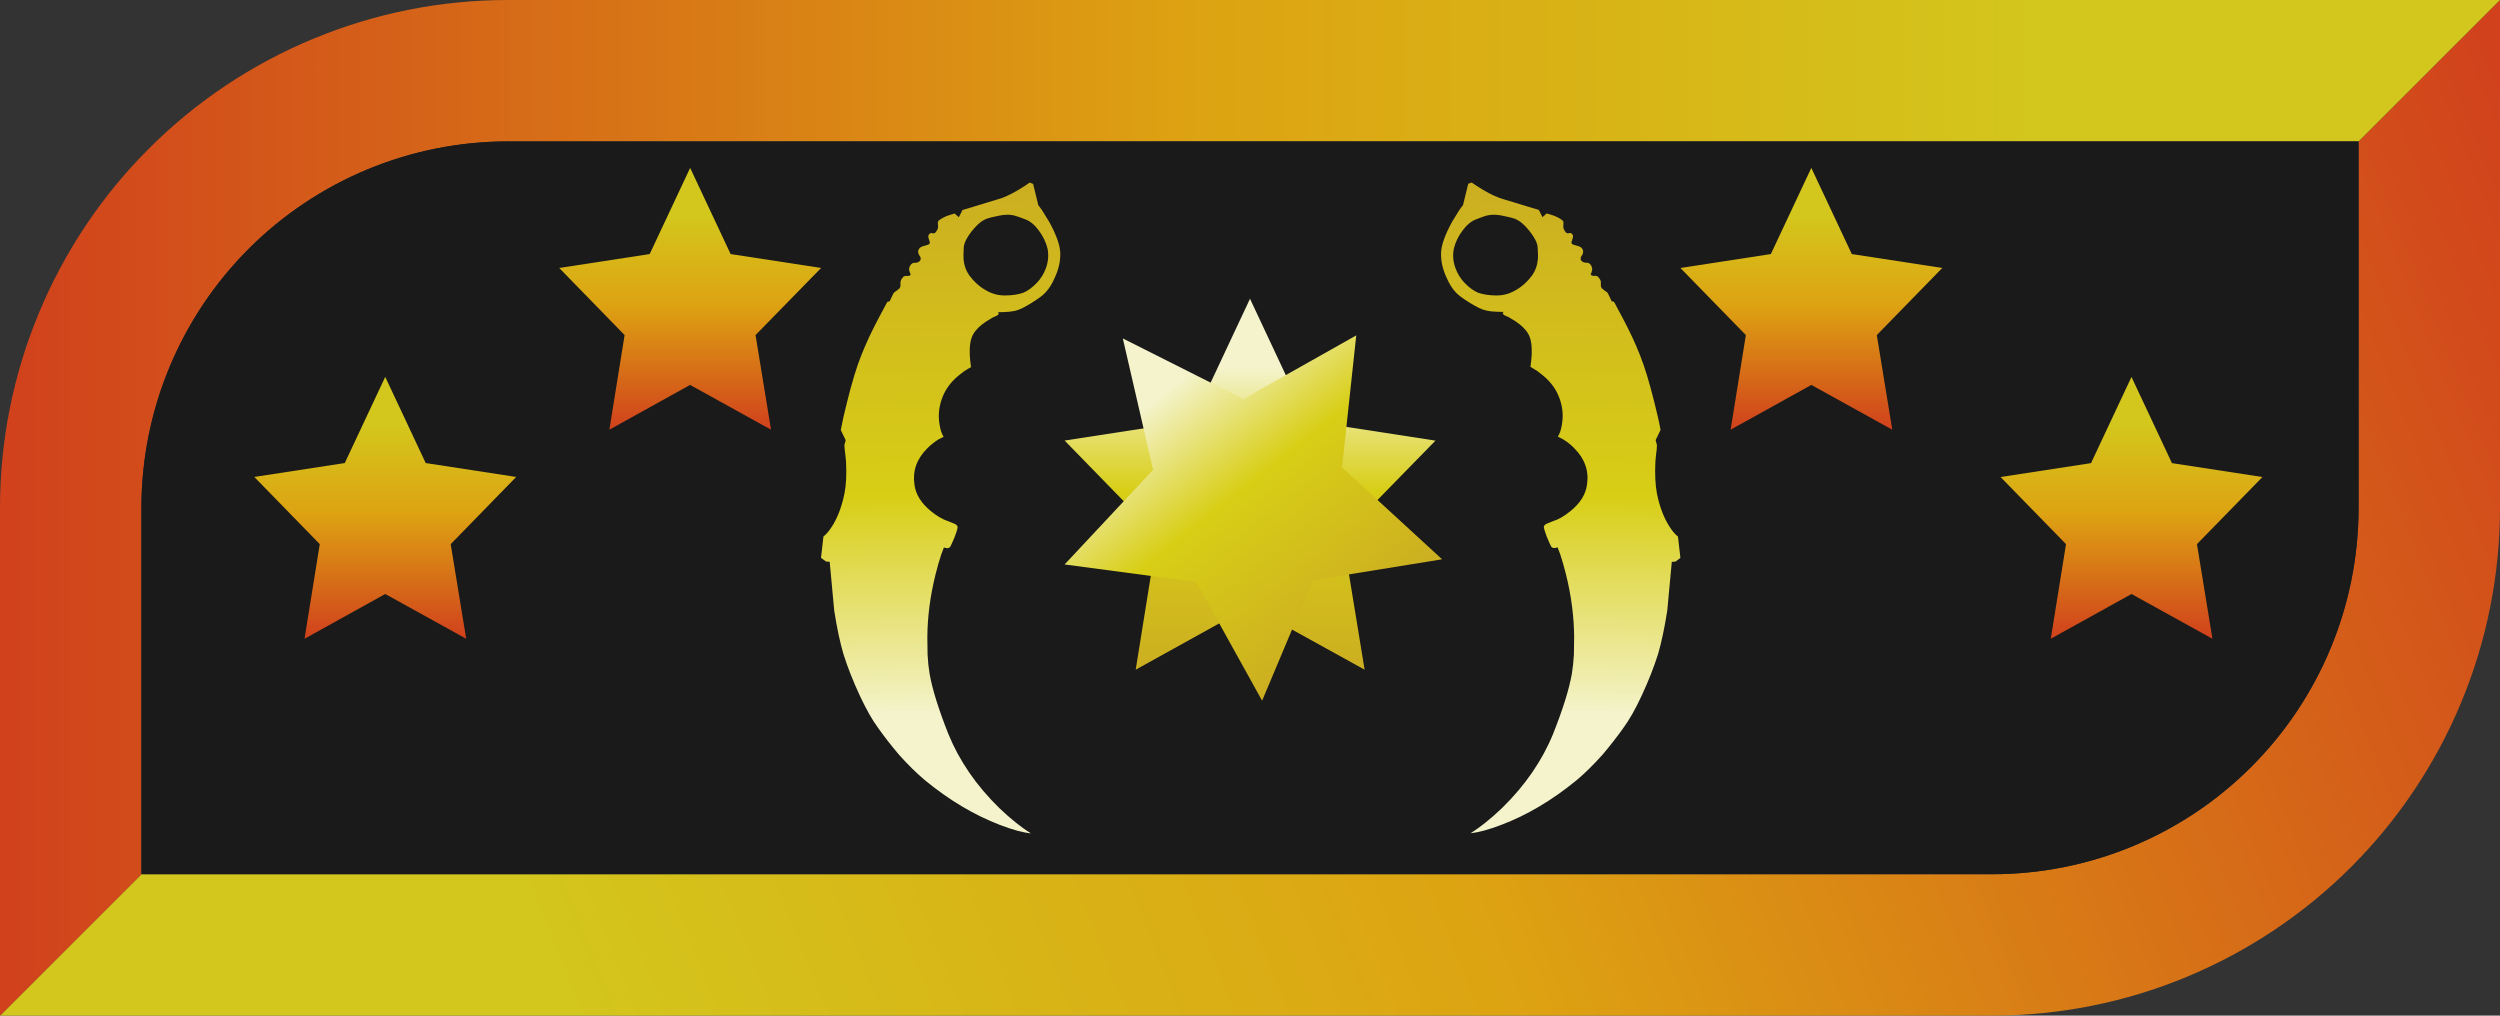
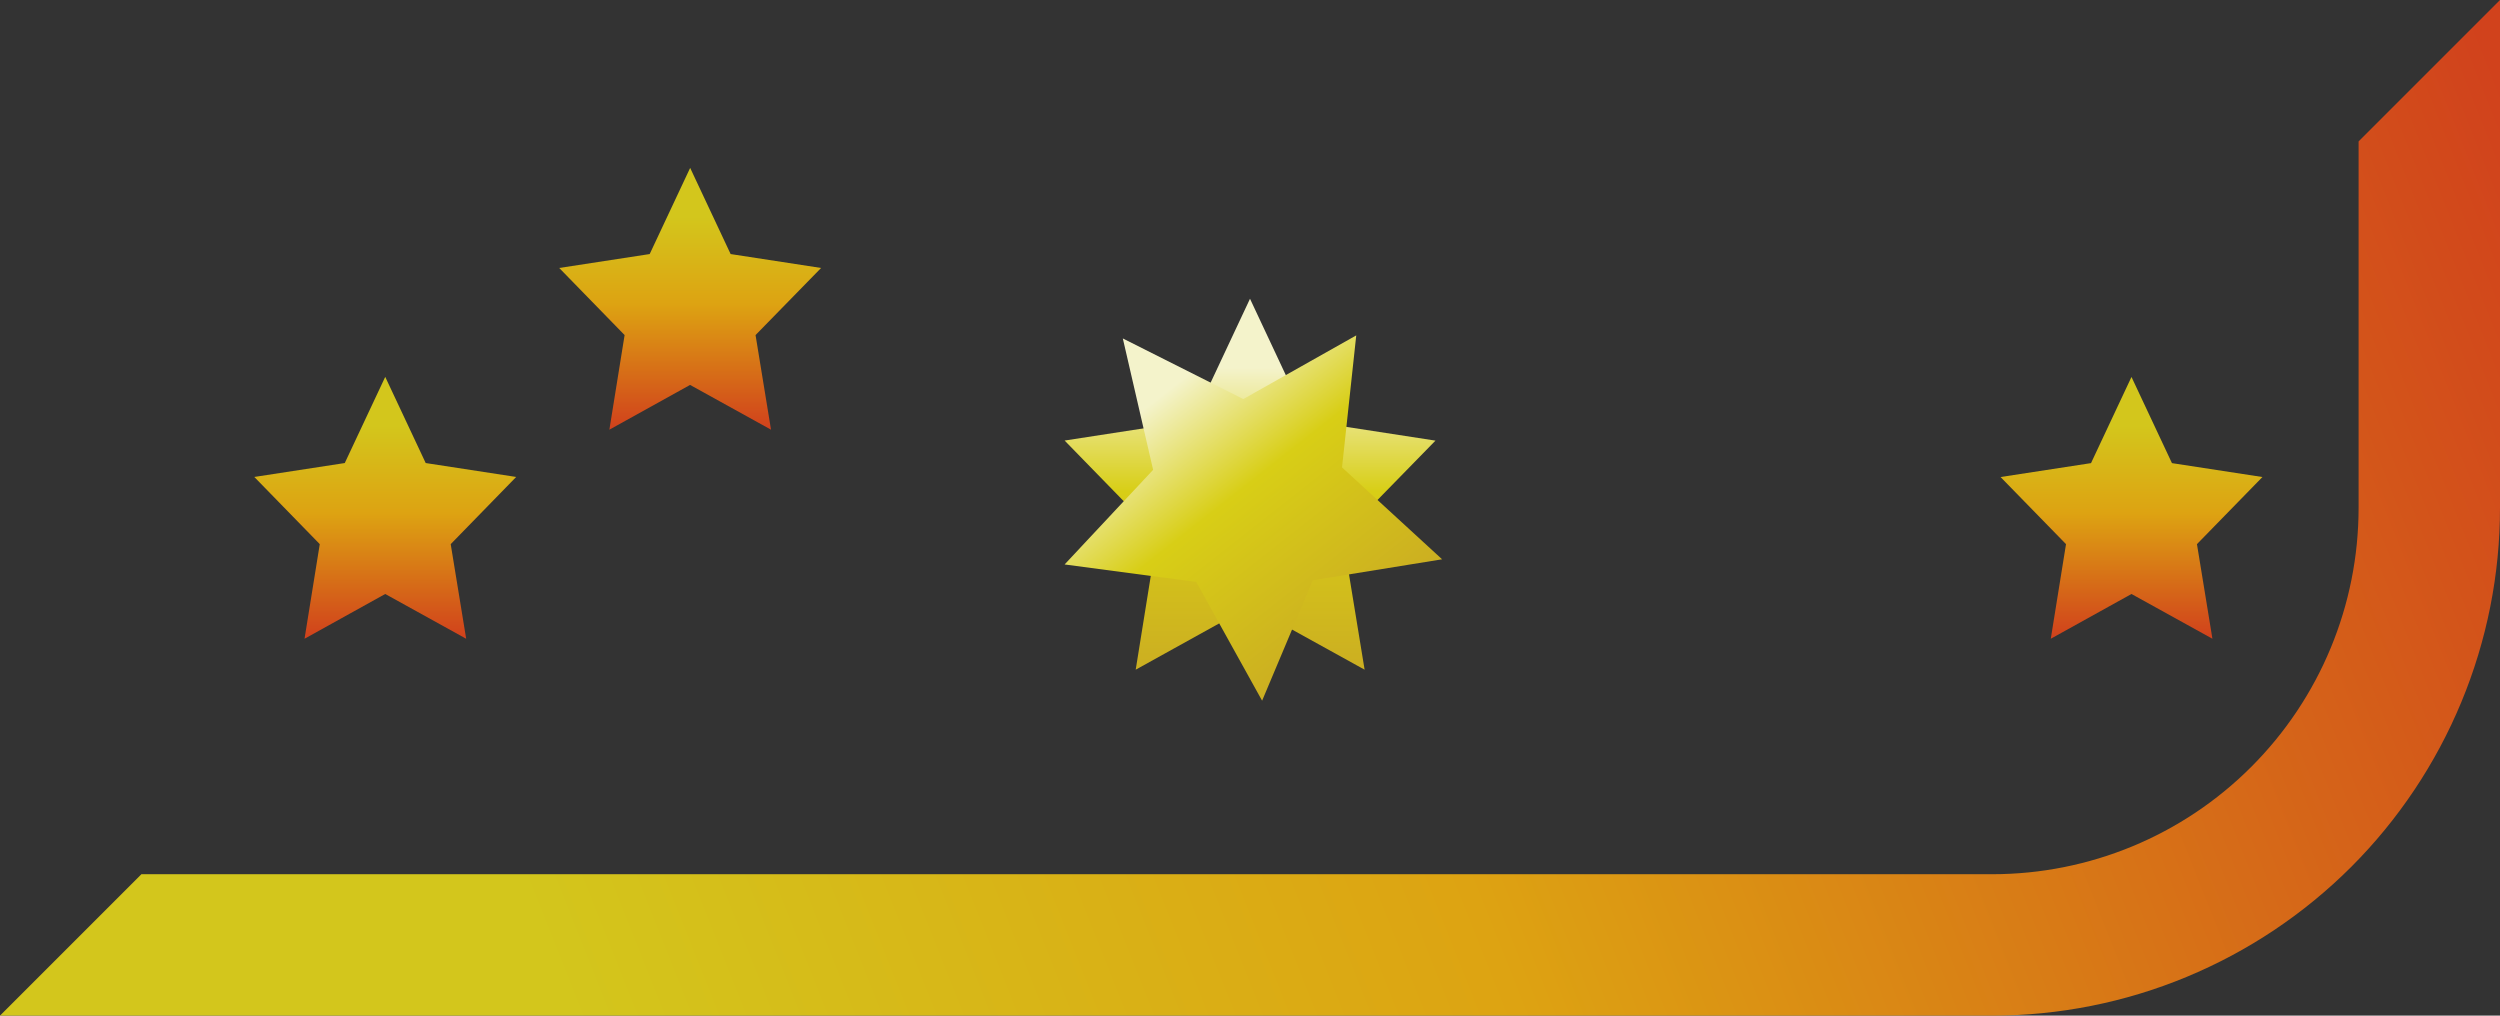
<svg xmlns="http://www.w3.org/2000/svg" version="1.1" id="Слой_1" x="0px" y="0px" width="32px" height="13px" viewBox="0 0 32 13" enable-background="new 0 0 32 13" xml:space="preserve">
  <rect x="0" y="0" width="32" height="13" fill="#333333" stroke="none" />
  <linearGradient id="SVGID_1_" gradientUnits="userSpaceOnUse" x1="33.574" y1="1560.437" x2="2.074" y2="1572.937" gradientTransform="matrix(1 0 0 1 0 -1556)">
    <stop offset="0.006" style="stop-color:#D1421C" />
    <stop offset="0.48" style="stop-color:#DDA312" />
    <stop offset="0.814" style="stop-color:#D3C61C" />
  </linearGradient>
  <path fill="url(#SVGID_1_)" d="M32,0v6.5c0,0.854-0.168,1.699-0.495,2.487c-0.327,0.789-0.806,1.505-1.409,2.109  c-0.604,0.603-1.32,1.082-2.109,1.409C27.199,12.832,26.354,13,25.5,13H0l1.81-1.81H25.5c1.244,0,2.437-0.494,3.316-1.374  c0.88-0.88,1.374-2.072,1.374-3.316V1.81L32,0z" />
  <linearGradient id="SVGID_2_" gradientUnits="userSpaceOnUse" x1="0" y1="1562.5" x2="32" y2="1562.5" gradientTransform="matrix(1 0 0 1 0 -1556)">
    <stop offset="0.006" style="stop-color:#D1421C" />
    <stop offset="0.48" style="stop-color:#DDA312" />
    <stop offset="0.814" style="stop-color:#D3C61C" />
  </linearGradient>
-   <path fill="url(#SVGID_2_)" d="M32,0l-1.81,1.81H6.5c-1.244,0-2.437,0.494-3.316,1.374S1.81,5.256,1.81,6.5v4.69L0,13V6.5  c0-0.854,0.168-1.699,0.495-2.487S1.3,2.507,1.904,1.904C2.507,1.3,3.224,0.821,4.013,0.495C4.801,0.168,5.646,0,6.5,0H32z" />
-   <path fill="#1A1A1A" d="M30.19,1.81V6.5c0,1.244-0.494,2.437-1.374,3.316c-0.879,0.88-2.072,1.374-3.316,1.374H1.81V6.5  c0-1.244,0.494-2.437,1.374-3.316S5.256,1.81,6.5,1.81H30.19z" />
  <linearGradient id="SVGID_3_" gradientUnits="userSpaceOnUse" x1="4.931" y1="5.824" x2="4.931" y2="9.176" gradientTransform="matrix(1 0 0 -1 0 14)">
    <stop offset="0.006" style="stop-color:#D1421C" />
    <stop offset="0.48" style="stop-color:#DDA312" />
    <stop offset="0.814" style="stop-color:#D3C61C" />
  </linearGradient>
  <path fill="url(#SVGID_3_)" d="M5.769,6.965l0.198,1.211L4.931,7.603L3.898,8.176l0.195-1.211L3.255,6.105l1.158-0.178l0.518-1.103  l0.518,1.103l1.158,0.178L5.769,6.965z" />
  <g id="Selected_Items">
    <g>
      <g id="Selected_Items_23_">
        <linearGradient id="SVGID_4_" gradientUnits="userSpaceOnUse" x1="11.185" y1="6.107" x2="19.514" y2="6.107" gradientTransform="matrix(-0.015 1 -1 -0.015 26.293 -8.739)">
          <stop offset="0.006" style="stop-color:#CCAF21" />
          <stop offset="0.48" style="stop-color:#D8CE16" />
          <stop offset="0.814" style="stop-color:#F4F3CB" />
        </linearGradient>
-         <path fill-rule="evenodd" clip-rule="evenodd" fill="url(#SVGID_4_)" d="M19.682,3.166c-0.002-0.038-0.019-0.083-0.051-0.133     c-0.029-0.047-0.066-0.095-0.112-0.142c-0.04-0.042-0.082-0.071-0.126-0.09c-0.032-0.012-0.089-0.026-0.171-0.042     c-0.067-0.013-0.126-0.014-0.176-0.003c-0.029,0.005-0.079,0.022-0.15,0.051c-0.062,0.022-0.12,0.07-0.174,0.142     c-0.057,0.076-0.094,0.154-0.113,0.236c-0.016,0.079-0.01,0.159,0.019,0.242c0.028,0.077,0.068,0.142,0.12,0.195     c0.057,0.06,0.116,0.101,0.174,0.126c0.061,0.021,0.138,0.033,0.228,0.034c0.091,0.001,0.176-0.022,0.256-0.071     c0.077-0.043,0.145-0.105,0.205-0.186c0.042-0.058,0.066-0.125,0.073-0.201C19.688,3.295,19.687,3.242,19.682,3.166z      M19.22,10.557c-0.162,0.062-0.294,0.098-0.397,0.108c0.121-0.074,0.256-0.182,0.405-0.324c0.294-0.288,0.512-0.605,0.652-0.948     c0.125-0.315,0.205-0.571,0.24-0.77c0.013-0.079,0.021-0.161,0.026-0.246c0.001-0.038,0.002-0.113,0.003-0.224     c-0.002-0.267-0.038-0.537-0.107-0.811c-0.022-0.088-0.046-0.171-0.071-0.247l-0.034-0.089l-0.031,0.008     c-0.021,0.003-0.036-0.002-0.048-0.014c-0.011-0.018-0.031-0.061-0.059-0.129c-0.025-0.068-0.038-0.11-0.038-0.128     c0.003-0.018,0.018-0.032,0.045-0.043c0.006-0.003,0.031-0.013,0.075-0.03c0.071-0.022,0.144-0.065,0.222-0.129     c0.125-0.101,0.195-0.214,0.211-0.34c0.026-0.175-0.029-0.33-0.164-0.464c-0.04-0.042-0.087-0.079-0.139-0.112l-0.07-0.036     c0.024-0.038,0.041-0.089,0.051-0.153c0.023-0.129,0.007-0.255-0.047-0.379c-0.045-0.103-0.119-0.194-0.22-0.271     c-0.032-0.027-0.064-0.049-0.096-0.067l-0.039-0.023c0.006-0.047,0.012-0.099,0.016-0.158c0.004-0.117-0.01-0.205-0.044-0.264     c-0.034-0.059-0.091-0.114-0.169-0.165c-0.023-0.015-0.051-0.032-0.083-0.05c-0.026-0.012-0.043-0.02-0.052-0.023     c-0.017-0.012-0.025-0.022-0.022-0.031l0.009-0.013l-0.07-0.001c-0.056-0.001-0.105-0.006-0.149-0.016     C18.971,3.965,18.9,3.93,18.81,3.874c-0.087-0.054-0.145-0.098-0.174-0.13c-0.046-0.047-0.086-0.111-0.12-0.191     c-0.051-0.109-0.075-0.216-0.07-0.322c0.004-0.097,0.051-0.228,0.142-0.394c0.03-0.049,0.061-0.1,0.094-0.152l0.045-0.061     l0.066-0.271l0.044-0.017c0.038,0.027,0.084,0.057,0.139,0.09c0.11,0.066,0.204,0.108,0.279,0.127     c0.073,0.022,0.169,0.051,0.289,0.088l0.153,0.046l0.047,0.093l0.053-0.048c0.035,0.009,0.07,0.02,0.105,0.033     c0.067,0.03,0.103,0.054,0.109,0.072c0.002,0.014,0.002,0.034-0.001,0.057c0,0.02,0.004,0.037,0.012,0.049     c0.014,0.029,0.03,0.044,0.048,0.044c0.018-0.006,0.029-0.007,0.035-0.004c0.02,0.009,0.031,0.025,0.03,0.049     c0,0.003-0.005,0.019-0.014,0.048c-0.009,0.023-0.008,0.038,0.004,0.044c0.006,0.006,0.028,0.014,0.066,0.023     c0.032,0.009,0.053,0.021,0.061,0.036c0.017,0.024,0.017,0.052-0.001,0.083c-0.012,0.014-0.018,0.026-0.018,0.035     c-0.003,0.011,0,0.024,0.008,0.035c0.014,0.018,0.036,0.027,0.065,0.027c0.024-0.003,0.044,0.009,0.061,0.036     c0.014,0.027,0.017,0.052,0.008,0.075c0,0.003-0.003,0.012-0.009,0.026c-0.006,0.006-0.007,0.01-0.005,0.013     c0.006,0.012,0.019,0.018,0.039,0.018c0.024-0.002,0.041,0.001,0.053,0.01c0.029,0.03,0.042,0.058,0.038,0.084     c0,0.018,0,0.028,0,0.031c0,0.012,0.004,0.024,0.013,0.035c0.012,0.009,0.025,0.02,0.039,0.031     c0.006,0.003,0.015,0.009,0.026,0.018c0.006,0.003,0.018,0.024,0.035,0.062c0.008,0.018,0.017,0.036,0.025,0.053l0.031,0.009     l0.111,0.208c0.088,0.166,0.162,0.323,0.221,0.474c0.059,0.147,0.121,0.351,0.185,0.609c0.033,0.129,0.06,0.246,0.078,0.348     l-0.063,0.131l0.017,0.062L21.205,5.76c-0.007,0.05-0.012,0.099-0.016,0.149c-0.008,0.161-0.001,0.297,0.02,0.41     c0.035,0.173,0.091,0.316,0.165,0.429c0.037,0.056,0.072,0.096,0.104,0.12l0.031,0.273l-0.062,0.047l-0.048,0.004l-0.058,0.623     c-0.035,0.225-0.075,0.411-0.118,0.557c-0.052,0.166-0.122,0.344-0.21,0.533c-0.081,0.175-0.16,0.312-0.235,0.414     c-0.078,0.11-0.166,0.223-0.264,0.339c-0.119,0.133-0.232,0.244-0.339,0.333C19.865,10.244,19.547,10.433,19.22,10.557z" />
      </g>
    </g>
  </g>
  <linearGradient id="SVGID_5_" gradientUnits="userSpaceOnUse" x1="27.283" y1="5.824" x2="27.283" y2="9.176" gradientTransform="matrix(1 0 0 -1 0 14)">
    <stop offset="0.006" style="stop-color:#D1421C" />
    <stop offset="0.48" style="stop-color:#DDA312" />
    <stop offset="0.814" style="stop-color:#D3C61C" />
  </linearGradient>
  <path fill="url(#SVGID_5_)" d="M28.121,6.965l0.198,1.211l-1.036-0.573L26.25,8.176l0.195-1.211l-0.838-0.859l1.158-0.178  l0.518-1.103l0.518,1.103l1.158,0.178L28.121,6.965z" />
  <linearGradient id="SVGID_6_" gradientUnits="userSpaceOnUse" x1="8.833" y1="8.5" x2="8.833" y2="11.852" gradientTransform="matrix(1 0 0 -1 0 14)">
    <stop offset="0.006" style="stop-color:#D1421C" />
    <stop offset="0.48" style="stop-color:#DDA312" />
    <stop offset="0.814" style="stop-color:#D3C61C" />
  </linearGradient>
  <path fill="url(#SVGID_6_)" d="M9.671,4.289L9.869,5.5L8.833,4.927L7.8,5.5l0.195-1.211L7.158,3.43l1.158-0.178l0.518-1.103  l0.518,1.103l1.158,0.178L9.671,4.289z" />
  <linearGradient id="SVGID_7_" gradientUnits="userSpaceOnUse" x1="23.185" y1="8.5" x2="23.185" y2="11.852" gradientTransform="matrix(1 0 0 -1 0 14)">
    <stop offset="0.006" style="stop-color:#D1421C" />
    <stop offset="0.48" style="stop-color:#DDA312" />
    <stop offset="0.814" style="stop-color:#D3C61C" />
  </linearGradient>
-   <path fill="url(#SVGID_7_)" d="M24.023,4.289L24.221,5.5l-1.036-0.573L22.152,5.5l0.195-1.211L21.509,3.43l1.158-0.178l0.518-1.103  l0.518,1.103l1.158,0.178L24.023,4.289z" />
  <g id="Selected_Items_1_">
    <g>
      <g id="Selected_Items_2_">
        <linearGradient id="SVGID_8_" gradientUnits="userSpaceOnUse" x1="11.099" y1="0.389" x2="19.428" y2="0.389" gradientTransform="matrix(0.015 1 1 -0.015 11.444 -8.739)">
          <stop offset="0.006" style="stop-color:#CCAF21" />
          <stop offset="0.48" style="stop-color:#D8CE16" />
          <stop offset="0.814" style="stop-color:#F4F3CB" />
        </linearGradient>
-         <path fill-rule="evenodd" clip-rule="evenodd" fill="url(#SVGID_8_)" d="M12.334,3.324c0.007,0.076,0.032,0.143,0.073,0.201     c0.06,0.081,0.128,0.143,0.205,0.186c0.08,0.049,0.165,0.072,0.256,0.071c0.091-0.001,0.167-0.013,0.228-0.034     c0.058-0.024,0.116-0.066,0.174-0.126c0.052-0.054,0.092-0.118,0.12-0.195c0.028-0.082,0.034-0.163,0.019-0.242     c-0.019-0.082-0.057-0.16-0.113-0.236c-0.054-0.073-0.112-0.12-0.174-0.142c-0.071-0.028-0.121-0.045-0.15-0.051     c-0.05-0.011-0.109-0.01-0.176,0.003c-0.082,0.016-0.139,0.03-0.171,0.042c-0.044,0.019-0.086,0.048-0.126,0.09     c-0.046,0.048-0.084,0.095-0.112,0.142c-0.031,0.05-0.049,0.095-0.051,0.133C12.332,3.242,12.331,3.295,12.334,3.324z      M11.844,9.991c-0.107-0.089-0.22-0.2-0.339-0.333c-0.098-0.116-0.186-0.229-0.264-0.339c-0.075-0.101-0.153-0.239-0.235-0.414     c-0.088-0.189-0.158-0.367-0.21-0.533c-0.043-0.146-0.083-0.331-0.118-0.557L10.62,7.191l-0.048-0.004L10.509,7.14l0.031-0.273     c0.032-0.024,0.067-0.064,0.104-0.12c0.074-0.112,0.129-0.255,0.165-0.429c0.022-0.112,0.029-0.248,0.02-0.41     c-0.004-0.05-0.009-0.099-0.016-0.149l-0.005-0.062l0.017-0.062l-0.063-0.131c0.019-0.103,0.045-0.219,0.078-0.348     c0.064-0.259,0.125-0.462,0.185-0.609c0.059-0.151,0.133-0.308,0.221-0.474l0.111-0.208l0.031-0.009     c0.008-0.018,0.017-0.035,0.025-0.053c0.017-0.038,0.029-0.059,0.035-0.062c0.011-0.009,0.02-0.015,0.026-0.018     c0.015-0.012,0.028-0.022,0.039-0.031c0.009-0.012,0.013-0.024,0.013-0.035c0-0.003,0-0.013,0-0.031     c-0.003-0.026,0.009-0.054,0.038-0.084c0.011-0.009,0.029-0.012,0.053-0.01c0.021,0,0.034-0.006,0.039-0.018     c0.003-0.003,0.001-0.007-0.005-0.013c-0.006-0.015-0.009-0.023-0.009-0.026C11.633,3.452,11.635,3.427,11.65,3.4     c0.017-0.027,0.037-0.039,0.061-0.036c0.029,0,0.051-0.009,0.065-0.027c0.009-0.012,0.011-0.024,0.008-0.035     c0-0.009-0.006-0.021-0.018-0.035c-0.018-0.032-0.019-0.06-0.001-0.083c0.008-0.015,0.029-0.027,0.061-0.036     c0.038-0.01,0.06-0.017,0.066-0.023c0.012-0.006,0.013-0.021,0.004-0.044c-0.01-0.029-0.014-0.045-0.014-0.048     c0-0.024,0.01-0.04,0.03-0.049c0.006-0.003,0.017-0.002,0.035,0.004c0.018,0,0.034-0.015,0.048-0.044     c0.009-0.012,0.013-0.028,0.012-0.049c-0.003-0.023-0.003-0.042-0.001-0.057c0.006-0.018,0.042-0.042,0.109-0.072     c0.035-0.013,0.07-0.023,0.105-0.033l0.053,0.048l0.047-0.093l0.153-0.046c0.119-0.037,0.216-0.067,0.289-0.088     c0.076-0.019,0.169-0.061,0.279-0.127c0.055-0.033,0.102-0.063,0.139-0.09l0.044,0.017l0.066,0.271l0.045,0.061     c0.033,0.052,0.064,0.103,0.094,0.152c0.091,0.166,0.138,0.297,0.142,0.394c0.005,0.105-0.019,0.213-0.07,0.322     c-0.034,0.08-0.074,0.143-0.12,0.191c-0.029,0.033-0.087,0.076-0.174,0.13c-0.09,0.057-0.161,0.092-0.214,0.104     c-0.044,0.009-0.094,0.015-0.149,0.016l-0.07,0.001l0.009,0.013c0.003,0.009-0.004,0.019-0.022,0.031     c-0.009,0.003-0.026,0.011-0.052,0.023c-0.032,0.018-0.06,0.035-0.083,0.05c-0.079,0.051-0.135,0.106-0.169,0.165     c-0.034,0.059-0.049,0.147-0.044,0.264c0.004,0.059,0.009,0.111,0.016,0.158L12.39,4.721c-0.032,0.018-0.064,0.04-0.096,0.067     c-0.101,0.077-0.175,0.168-0.22,0.271c-0.054,0.124-0.07,0.25-0.047,0.379c0.01,0.065,0.027,0.115,0.051,0.153l-0.07,0.036     c-0.052,0.033-0.098,0.07-0.139,0.112c-0.135,0.134-0.19,0.289-0.164,0.464c0.016,0.126,0.087,0.239,0.211,0.34     c0.077,0.063,0.151,0.106,0.222,0.129c0.044,0.017,0.069,0.027,0.075,0.03c0.027,0.011,0.041,0.026,0.045,0.043     c0,0.018-0.012,0.06-0.038,0.128c-0.028,0.068-0.048,0.111-0.059,0.129c-0.012,0.012-0.028,0.017-0.048,0.014l-0.031-0.008     l-0.034,0.089c-0.025,0.076-0.049,0.159-0.071,0.247c-0.069,0.274-0.105,0.544-0.107,0.811c0.002,0.111,0.003,0.186,0.003,0.224     c0.004,0.085,0.013,0.167,0.026,0.246c0.035,0.199,0.115,0.455,0.24,0.77c0.14,0.343,0.357,0.66,0.652,0.948     c0.149,0.142,0.284,0.25,0.405,0.324c-0.103-0.01-0.235-0.046-0.397-0.108C12.471,10.433,12.153,10.244,11.844,9.991z" />
      </g>
    </g>
  </g>
  <linearGradient id="SVGID_9_" gradientUnits="userSpaceOnUse" x1="16" y1="5.428" x2="16" y2="10.176" gradientTransform="matrix(1 0 0 -1 0 14)">
    <stop offset="0.006" style="stop-color:#CCAF21" />
    <stop offset="0.48" style="stop-color:#D8CE16" />
    <stop offset="0.814" style="stop-color:#F4F3CB" />
  </linearGradient>
  <path fill="url(#SVGID_9_)" d="M17.186,6.856l0.281,1.716L16,7.761l-1.463,0.811l0.276-1.716l-1.186-1.217l1.64-0.253L16,3.824  l0.733,1.563l1.641,0.253L17.186,6.856z" />
  <linearGradient id="SVGID_10_" gradientUnits="userSpaceOnUse" x1="15.961" y1="5.783" x2="15.961" y2="10.531" gradientTransform="matrix(0.786 -0.618 -0.618 -0.786 8.326 22.472)">
    <stop offset="0.006" style="stop-color:#CCAF21" />
    <stop offset="0.48" style="stop-color:#D8CE16" />
    <stop offset="0.814" style="stop-color:#F4F3CB" />
  </linearGradient>
  <path fill="url(#SVGID_10_)" d="M17.178,5.983l1.281,1.176l-1.655,0.268l-0.649,1.542l-0.843-1.52l-1.685-0.224l1.133-1.211  l-0.388-1.682l1.542,0.776l1.446-0.815L17.178,5.983z" />
</svg>